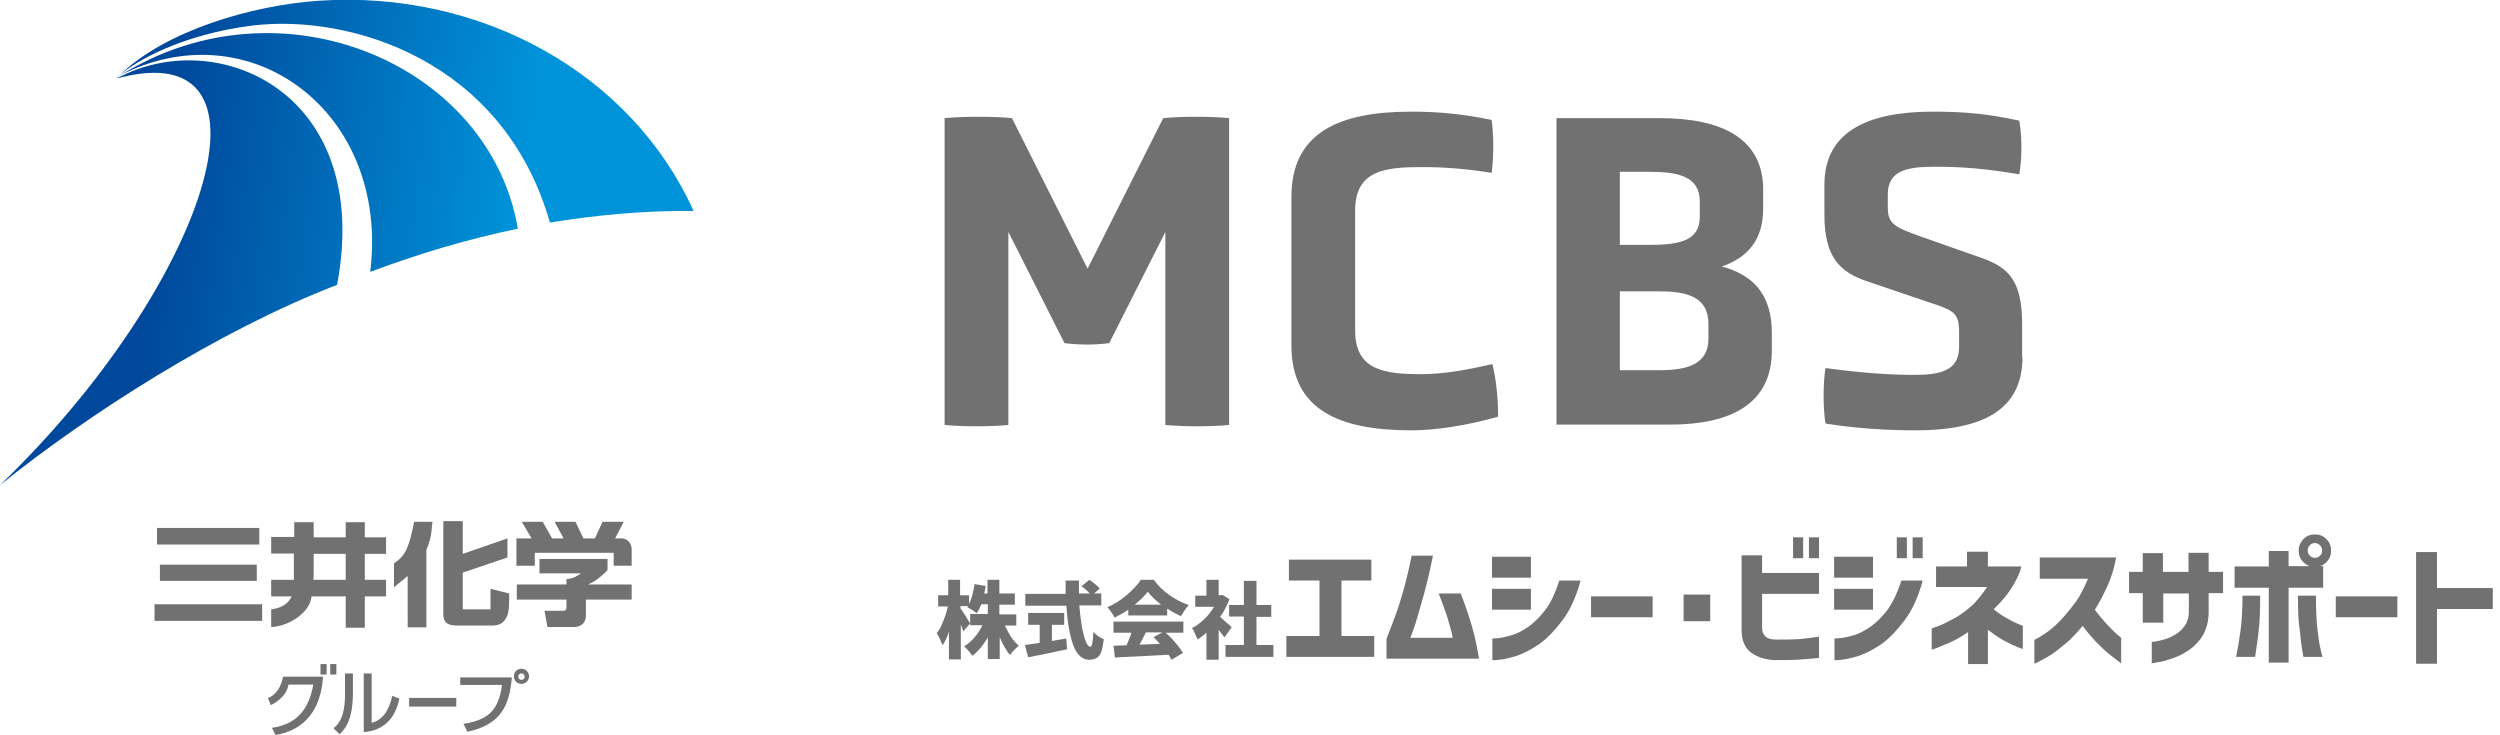
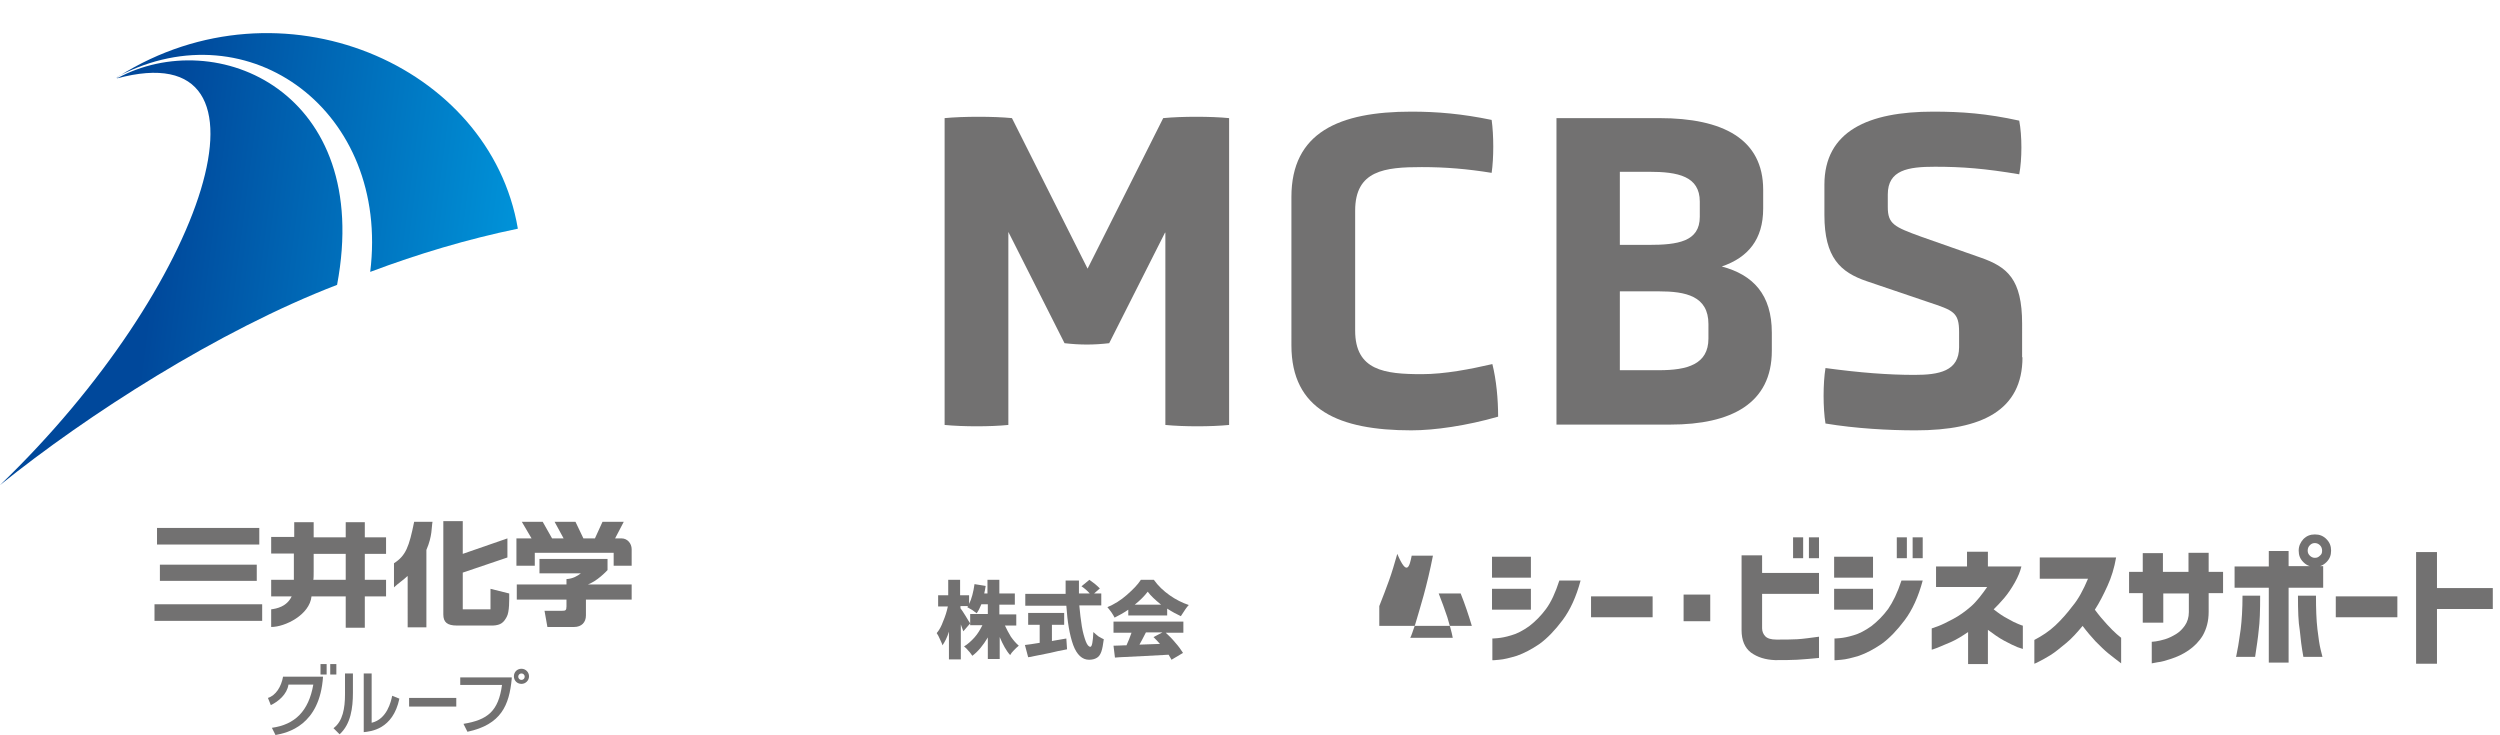
<svg xmlns="http://www.w3.org/2000/svg" version="1.1" id="レイヤー_1" x="0px" y="0px" width="694.2px" height="204.1px" viewBox="0 0 694.2 204.1" enable-background="new 0 0 694.2 204.1" xml:space="preserve">
  <g>
    <g>
      <g>
        <g>
          <linearGradient id="SVGID_1_" gradientUnits="userSpaceOnUse" x1="-461.421" y1="-2507.581" x2="-305.421" y2="-2487.581" gradientTransform="matrix(0.63 0 0 0.63 339.923 1602.299)">
            <stop offset="0" style="stop-color:#00489B" />
            <stop offset="1" style="stop-color:#0093D9" />
          </linearGradient>
-           <path fill="url(#SVGID_1_)" d="M32.9,21.2C32.9,21.2,32.9,21.2,32.9,21.2C33,21.2,33,21.2,32.9,21.2      C33,21.2,32.9,21.2,32.9,21.2z" />
          <linearGradient id="SVGID_00000099648089847785278610000014730798775035178121_" gradientUnits="userSpaceOnUse" x1="-460.926" y1="-2511.445" x2="-304.926" y2="-2491.444" gradientTransform="matrix(0.63 0 0 0.63 339.923 1602.299)">
            <stop offset="0" style="stop-color:#00489B" />
            <stop offset="1" style="stop-color:#0093D9" />
          </linearGradient>
-           <path fill="url(#SVGID_00000099648089847785278610000014730798775035178121_)" d="M70,7.1c27.1-3.3,69.8,9.5,82.7,54.7      c12.7-2.1,27-3.4,39.9-3.2c-17.2-38.2-59-61.4-104-58.4C70.3,1.4,45.7,8.5,33,21.1c0,0,0.1,0,0.1-0.1C37.7,16.9,50.5,9.6,70,7.1      z" />
          <linearGradient id="SVGID_00000087410610730533140520000011665784378203095473_" gradientUnits="userSpaceOnUse" x1="-461.562" y1="-2506.485" x2="-305.562" y2="-2486.485" gradientTransform="matrix(0.63 0 0 0.63 339.923 1602.299)">
            <stop offset="0" style="stop-color:#00489B" />
            <stop offset="1" style="stop-color:#0093D9" />
          </linearGradient>
          <path fill="url(#SVGID_00000087410610730533140520000011665784378203095473_)" d="M32.3,21.8C32.3,21.8,32.3,21.8,32.3,21.8      C32.3,21.8,32.4,21.8,32.3,21.8C32.3,21.8,32.3,21.8,32.3,21.8z" />
          <linearGradient id="SVGID_00000174590478944509944750000010086674166715433120_" gradientUnits="userSpaceOnUse" x1="-464.171" y1="-2486.136" x2="-308.171" y2="-2466.136" gradientTransform="matrix(0.63 0 0 0.63 339.923 1602.299)">
            <stop offset="0" style="stop-color:#00489B" />
            <stop offset="1" style="stop-color:#0093D9" />
          </linearGradient>
          <path fill="url(#SVGID_00000174590478944509944750000010086674166715433120_)" d="M102.8,75.5c13.3-5,27-9.1,41-12      C136.1,17.9,78-7.1,33.1,21.1c0,0,0,0-0.1,0C69.2,2.3,108.3,30.9,102.8,75.5z" />
          <linearGradient id="SVGID_00000080168014946889788480000000392243940431992486_" gradientUnits="userSpaceOnUse" x1="-461.483" y1="-2507.099" x2="-305.483" y2="-2487.099" gradientTransform="matrix(0.63 0 0 0.63 339.923 1602.299)">
            <stop offset="0" style="stop-color:#00489B" />
            <stop offset="1" style="stop-color:#0093D9" />
          </linearGradient>
          <path fill="url(#SVGID_00000080168014946889788480000000392243940431992486_)" d="M33,21.1C33,21.1,33,21.2,33,21.1      c-0.3,0.2-0.5,0.4-0.7,0.6v0C32.6,21.6,32.8,21.3,33,21.1z" />
          <linearGradient id="SVGID_00000140731805011258548950000007056391282265484684_" gradientUnits="userSpaceOnUse" x1="-472.479" y1="-2421.328" x2="-316.479" y2="-2401.328" gradientTransform="matrix(0.63 0 0 0.63 339.923 1602.299)">
            <stop offset="0" style="stop-color:#00489B" />
            <stop offset="1" style="stop-color:#0093D9" />
          </linearGradient>
          <path fill="url(#SVGID_00000140731805011258548950000007056391282265484684_)" d="M0,134.7c24.2-19.5,60.6-42.9,93.6-55.6      c10.1-53.6-33.5-72.4-61.2-57.3c0,0,0,0,0,0C80.6,8.7,57.3,79.6,0,134.7z" />
          <linearGradient id="SVGID_00000018198375161520900820000004096273202856233640_" gradientUnits="userSpaceOnUse" x1="-461.57" y1="-2506.421" x2="-305.57" y2="-2486.421" gradientTransform="matrix(0.63 0 0 0.63 339.923 1602.299)">
            <stop offset="0" style="stop-color:#00489B" />
            <stop offset="1" style="stop-color:#0093D9" />
          </linearGradient>
          <path fill="url(#SVGID_00000018198375161520900820000004096273202856233640_)" d="M32.3,21.8L32.3,21.8      C32.3,21.8,32.3,21.8,32.3,21.8C32.3,21.8,32.3,21.8,32.3,21.8z" />
        </g>
      </g>
      <g>
        <path fill="#727171" d="M43.6,146.6H72v4.6H43.6V146.6z M44.4,156.8h26.9v4.5H44.4V156.8z M42.9,167.8h29.9v4.6H42.9V167.8z" />
        <path fill="#727171" d="M81.7,153.7h-6.4v-4.6h6.4V145h5.4v4.2h8.9V145h5.3v4.2h5.9v4.6h-5.9v7.2h5.9v4.6h-5.9v8.7h-5.3v-8.7     h-9.5c-0.5,5.1-7.3,8.5-11.2,8.5v-4.9c1.5-0.2,4.3-0.7,5.7-3.6h-5.7V161h6.3c0-0.4,0-0.6,0-1V153.7z M87.1,158.6     c0,0.8,0,2.1-0.1,2.4h9v-7.2h-8.9V158.6z" />
        <path fill="#727171" d="M113.1,160c-0.8,0.8-2.9,2.3-3.7,3.1c0,0,0-4,0-6.7c3.3-2.1,4.2-4.6,5.6-11.5l5.1,0     c-0.3,1.4,0,3.9-1.7,7.8v21.5h-5.2V160z M128.5,144.9v8.9l12.4-4.3v5.3l-12.4,4.2v10.2h7.7c0,0,0-4.7,0-5.7l5.2,1.3     c0,1.7,0.1,5.1-0.7,6.5c-0.8,1.5-1.6,2.3-3.8,2.4h-10c-2.7,0-3.8-0.9-3.8-3.1v-25.9H128.5z" />
        <g>
          <path fill="#727171" d="M175.4,157.1v-4.6c0-1.6-1.2-3-2.8-3h-1.8l2.4-4.6h-5.9l-2.1,4.6H162l-2.2-4.6h-5.8l2.5,4.6h-3.2      l-2.6-4.6h-5.8l2.7,4.6h-4.2v7.6h5.1v-3.6h21.9v3.6H175.4z" />
          <path fill="#727171" d="M162.9,162.4c2.8-0.8,5.8-4.1,5.8-4.1l0-3.1l-18.9,0v4h11.5c-0.9,0.7-2.2,1.5-4,1.6c0,1,0,1.5,0,1.5      h-13.8v4.2h13.8v1.9c0,1.1-0.3,1.2-1.2,1.2h-4.9l0.8,4.5h7.4c2.1,0,3.3-1.3,3.3-3.2v-4.4h12.7v-4.2H162.9z" />
        </g>
      </g>
      <g>
        <path fill="#727171" d="M98,192.3c0,4.3-0.6,8.8-3.7,11.6l-1.7-1.7c2.6-1.9,3.2-5.6,3.2-9.4V187H98V192.3z M103.2,200.7     c4.3-1,5.4-6,5.7-7.5l2,0.8c-1.8,8.6-8,9.1-9.9,9.3v-16.3h2.2V200.7z" />
        <path fill="#727171" d="M126.7,193.8v2.4h-13.1v-2.4H126.7z" />
        <path fill="#727171" d="M142.1,188.1h-14.3v2.1h11.6c-1,7.3-4,9.7-10.7,10.8l1.1,2.2c9.4-2,11.6-7.4,12.3-14.7V188.1z" />
        <rect x="89" y="184.4" fill="#727171" width="1.7" height="2.9" />
        <rect x="91.7" y="184.4" fill="#727171" width="1.7" height="2.9" />
        <path fill="#727171" d="M144.8,185.7c-1.2,0-2.1,0.9-2.1,2.1c0,1.2,0.9,2.1,2.1,2.1c1.2,0,2.1-1,2.1-2.1     C146.9,186.7,146,185.7,144.8,185.7z M144.8,188.8c-0.5,0-0.9-0.4-0.9-0.9c0-0.5,0.4-0.9,0.9-0.9c0.5,0,0.9,0.4,0.9,0.9     C145.7,188.4,145.3,188.8,144.8,188.8z" />
        <path fill="#727171" d="M78.6,187.9c-0.5,2.8-2,5.2-4.2,5.9l0.8,2c2.1-1,4.5-3,4.9-5.7H87c-1.3,7.4-5.1,11.1-11.5,12l1,2     c3.3-0.6,12.3-2.6,13.2-16.2H78.6z" />
      </g>
    </g>
    <g>
      <path fill="#727171" d="M323.5,64.6L308,95.3c-4.4,0.5-8,0.5-12.4,0L280,64.4v53.6c-5,0.5-12.5,0.5-17.7,0V32.8    c5.2-0.5,13.7-0.5,18.7,0l21,41.8l21-41.8c5.1-0.5,13.3-0.5,18.3,0v85.2c-5,0.5-12.6,0.5-17.7,0V64.6z" />
      <path fill="#727171" d="M358.6,54.7c0-17.9,13.2-23.7,33.3-23.7c7.2,0,14.1,0.6,22.3,2.3c0.6,4.3,0.6,10.6,0,14.7    c-6.8-1.1-12.8-1.6-19.4-1.6c-10.3,0-18.5,0.9-18.5,12.1v33.3c0,11.1,8.2,12.1,18.5,12.1c6.4,0,13.5-1.4,19.6-2.8    c1.1,4.4,1.6,9.7,1.6,14.6c-8.7,2.5-17.6,3.8-24.1,3.8c-20.1,0-33.3-5.7-33.3-23.6V54.7z" />
      <path fill="#727171" d="M492,97.4c0,14.6-11.2,20.5-28.2,20.5h-31.6V32.8h28.6c17.6,0,28.8,5.8,28.8,19.9v5.2    c0,8.6-4.2,13.6-11.5,16.1c8.7,2.3,13.9,7.8,13.9,18.4V97.4z M472,56c0-7.1-6.1-8.3-14.1-8.3h-8.1v20.3h8c8.1,0,14.2-0.9,14.2-7.8    V56z M474.4,90c0-7.8-6.3-9.1-13.8-9.1h-10.8v21.9h10.9c7.8,0,13.7-1.6,13.7-8.8V90z" />
      <path fill="#727171" d="M561.6,99.2c0,14.7-11.2,20.3-29.7,20.3c-7.4,0-16.6-0.5-25-1.9c-0.7-4.3-0.7-11.1,0-15.4    c9.6,1.3,17.5,1.9,24.7,1.9c6.8,0,12.4-1,12.4-7.7v-4.2c0-5.5-1.6-6-8.5-8.3l-17.1-5.8c-7.4-2.5-11.8-6.6-11.8-18.4v-8.4    c0-14.9,12.2-20.3,30.2-20.3c7.9,0,14.8,0.5,23.9,2.5c0.8,4.2,0.8,10.7,0,14.9c-9.5-1.6-15.8-2.1-23.4-2.1    c-7.5,0-13.1,0.9-13.1,7.7v3.5c0,4.7,1.8,5.5,9.2,8.2l16.5,5.8c7.5,2.6,11.6,6,11.6,18.4V99.2z" />
    </g>
    <g>
      <path fill="#727171" d="M279,173.6c0.5,1.1,1.1,2.2,1.7,3.2c0.7,1,1.4,1.8,2.2,2.5c-0.4,0.3-0.8,0.7-1.3,1.2    c-0.5,0.5-0.9,1-1.1,1.4c-1.1-1.2-2-2.9-2.9-5v6.1h-3.3V177c-1.3,2.2-2.7,3.9-4.3,5.1c-0.3-0.4-0.6-0.9-1.1-1.4    c-0.4-0.5-0.8-0.9-1.2-1.2c1-0.6,2-1.5,2.9-2.5c0.9-1,1.6-2.2,2.2-3.4h-3.4v-3.1h4.9v-2.7h-1.8c-0.4,1-0.8,1.8-1.3,2.5    c-0.3-0.2-0.7-0.5-1.2-0.9c-0.6-0.3-1-0.6-1.4-0.8l0.2-0.3h-2.1v0.6c0.3,0.4,0.8,1.1,1.4,2.1c0.6,1,1,1.7,1.3,2.1l-1.9,2.2    c-0.2-0.6-0.5-1.3-0.7-1.9v9.7h-3.3v-7.7c-0.5,1.6-1.1,2.8-1.8,3.8c-0.1-0.5-0.4-1-0.7-1.7c-0.3-0.7-0.6-1.3-0.9-1.7    c0.7-0.8,1.3-1.9,1.8-3.3c0.6-1.4,1-2.7,1.3-4.1h-2.7v-3.1h2.8V161h3.3v4.3h2.5v2.4c0.7-1.4,1.2-3.3,1.5-5.5l3.1,0.5    c-0.1,0.9-0.3,1.6-0.4,2.1h0.9V161h3.3v3.8h4.3v3.1h-4.3v2.7h4.7v3.1H279z" />
      <path fill="#727171" d="M292.1,178l0.5-0.1c1.7-0.3,2.9-0.5,3.5-0.6l0.2,3c-1.6,0.3-3.2,0.6-4.7,1c-1.6,0.3-3.1,0.6-4.5,0.9    c-0.3,0.1-0.6,0.1-0.9,0.2c-0.3,0-0.5,0.1-0.7,0.1l-0.9-3.4c0.9-0.1,2.3-0.3,4.1-0.6v-5h-3.2v-3.3h10v3.3h-3.4V178z M299.7,168.1    c0.2,2.1,0.4,4,0.7,5.8s0.7,3.1,1.1,4.2c0.4,1,0.8,1.5,1.3,1.5c0.4,0,0.7-1.4,0.8-4.1c0.4,0.4,0.9,0.8,1.4,1.2    c0.6,0.4,1.1,0.6,1.5,0.8c-0.2,1.5-0.4,2.7-0.7,3.5c-0.3,0.8-0.7,1.4-1.3,1.7c-0.5,0.3-1.2,0.5-2.1,0.5c-1.9,0-3.4-1.4-4.4-4.1    c-1-2.8-1.6-6.4-1.9-10.9h-11.4v-3.3h11.2c0-1.6,0-2.8,0-3.7h3.7c0,0.9,0,1.6,0,2.1l0,1.5h3c-0.6-0.7-1.4-1.4-2.3-2l2.2-1.8    c0.5,0.4,1.1,0.8,1.6,1.2s1,0.9,1.3,1.2l-1.6,1.4h2v3.3H299.7z" />
      <path fill="#727171" d="M313.3,169.3c-1.3,0.9-2.6,1.6-3.8,2.2c-0.2-0.4-0.5-0.9-0.9-1.5s-0.8-1-1.1-1.4c1.9-0.8,3.7-1.9,5.4-3.4    s3-2.8,3.9-4.2h3.6c1.2,1.7,2.7,3.1,4.4,4.3s3.5,2.1,5.3,2.7c-0.6,0.6-1.3,1.7-2.2,3.1c-1.1-0.5-2.4-1.2-3.8-2.1v1.9h-10.8V169.3z     M323.6,175.6c1,0.9,1.9,1.8,2.8,2.9c0.9,1,1.6,2,2.1,2.8l-3.2,1.9c-0.2-0.3-0.4-0.8-0.8-1.4c-4.1,0.2-8.6,0.5-13.6,0.7l-1.3,0.1    l-0.4-3.3c1.3,0,2.2-0.1,2.9-0.1l0.7,0c0.5-1.1,1-2.3,1.4-3.5h-5v-3.1h19.4v3.1H323.6z M322.4,167.9c-1.6-1.3-2.9-2.5-3.7-3.6    c-0.9,1.2-2.1,2.4-3.6,3.6H322.4z M318.2,175.6c-0.8,1.6-1.4,2.7-1.8,3.4l5.7-0.2c-0.6-0.7-1.2-1.3-1.8-1.9l2.5-1.3H318.2z" />
-       <path fill="#727171" d="M340,177c-0.4-0.6-0.9-1.2-1.6-2.1v8.3H335v-7.5c-0.8,0.7-1.7,1.4-2.5,1.9c-0.1-0.5-0.4-1-0.7-1.7    c-0.3-0.7-0.6-1.2-0.8-1.5c1.2-0.6,2.3-1.4,3.4-2.5c1.1-1,2-2.2,2.7-3.4h-5.2v-3.1h3.1V161h3.4v4.3h0.5l0.6-0.1l1.9,1.2    c-0.7,1.7-1.5,3.4-2.6,4.9c0.5,0.4,1.1,1,1.8,1.6c0.7,0.6,1.2,1,1.4,1.3L340,177z M348.9,179.1h4.7v3.3h-13.3v-3.3h5.1v-7.9h-4.1    V168h4.1v-6.7h3.5v6.7h4.1v3.3h-4.1V179.1z" />
-       <path fill="#727171" d="M357.2,182.4v-5.8h9.2v-15.4h-8.5v-5.8h22.9v5.8h-8.3v15.4h9.1v5.8H357.2z" />
-       <path fill="#727171" d="M392,154.3h5.9c-0.8,4.1-1.7,7.8-2.6,11.1c-0.9,3.2-1.7,5.9-2.3,7.9c-0.7,2-1.1,3.3-1.4,3.8h11.8    c-0.3-1.7-0.9-3.6-1.5-5.7c-0.7-2.1-1.5-4.3-2.4-6.6h6.1c1.2,3,2.2,6,3.1,9c0.9,3.1,1.5,6.1,2,9.1h-25.7v-5.5    c1-2.5,1.9-4.9,2.7-7.1s1.5-4.6,2.3-7.4C390.7,160.2,391.4,157.3,392,154.3z" />
+       <path fill="#727171" d="M392,154.3h5.9c-0.8,4.1-1.7,7.8-2.6,11.1c-0.9,3.2-1.7,5.9-2.3,7.9c-0.7,2-1.1,3.3-1.4,3.8h11.8    c-0.3-1.7-0.9-3.6-1.5-5.7c-0.7-2.1-1.5-4.3-2.4-6.6h6.1c1.2,3,2.2,6,3.1,9h-25.7v-5.5    c1-2.5,1.9-4.9,2.7-7.1s1.5-4.6,2.3-7.4C390.7,160.2,391.4,157.3,392,154.3z" />
      <path fill="#727171" d="M414.3,160.4v-5.8h10.8v5.8H414.3z M433,161.2h5.9c-1.2,4.5-2.9,8.2-5,11c-2.1,2.8-4.2,5-6.4,6.6    c-2.2,1.5-4.3,2.6-6.3,3.3c-2,0.6-3.6,1-4.9,1.1c-1.3,0.1-1.9,0.2-1.9,0.1v-6c0,0,0.5,0,1.5-0.1c1-0.1,2.2-0.3,3.8-0.8    c1.5-0.4,3.2-1.3,4.9-2.5c1.7-1.3,3.3-2.9,4.7-4.8C430.7,167.2,431.9,164.6,433,161.2z M414.3,169.3v-5.8h10.8v5.8H414.3z" />
      <path fill="#727171" d="M441.8,171.4v-5.8h17.1v5.8H441.8z" />
      <path fill="#727171" d="M467.5,172.5v-7.4h7.4v7.4H467.5z" />
      <path fill="#727171" d="M483.6,175v-20.8h5.7v4.9h15.8v5.8h-15.8v9.6c0,0.9,0.4,1.7,0.9,2.2c0.6,0.6,1.6,0.9,3.1,0.9    c2.2,0,4.1,0,5.8-0.1s3.7-0.4,6-0.7v5.9c-2.2,0.2-4.2,0.4-6.1,0.5c-1.8,0.1-3.9,0.1-6.1,0.1c-2.7-0.1-4.9-0.8-6.7-2.1    C484.5,179.9,483.6,177.8,483.6,175z M497.9,155v-5.8h2.8v5.8H497.9z M502.3,155v-5.8h2.8v5.8H502.3z" />
      <path fill="#727171" d="M509.3,160.4v-5.8h10.8v5.8H509.3z M528,161.2h5.9c-1.2,4.5-2.9,8.2-5,11c-2.1,2.8-4.2,5-6.4,6.6    c-2.2,1.5-4.3,2.6-6.3,3.3c-2,0.6-3.6,1-4.9,1.1c-1.3,0.1-1.9,0.2-1.9,0.1v-6c0,0,0.5,0,1.5-0.1c1-0.1,2.2-0.3,3.8-0.8    c1.5-0.4,3.2-1.3,4.9-2.5c1.7-1.3,3.3-2.9,4.7-4.8C525.6,167.2,526.9,164.6,528,161.2z M509.3,169.3v-5.8h10.8v5.8H509.3z     M526.7,155v-5.8h2.8v5.8H526.7z M531.1,155v-5.8h2.8v5.8H531.1z" />
      <path fill="#727171" d="M551.8,163h-14.2v-5.7h8.6v-4.1h5.8v4.1h9.3c-0.3,1.3-0.9,2.8-1.8,4.4c-0.9,1.6-1.9,3.1-3,4.4    c-1.1,1.3-2.1,2.3-2.9,3.1c1.4,1.1,2.7,2,3.9,2.6c1.2,0.7,2.2,1.2,3,1.5c0.8,0.3,1.2,0.5,1.2,0.4v6.5c0,0-0.6-0.2-1.5-0.5    c-1-0.4-2.2-1-3.7-1.8s-3-1.9-4.5-3v9.5h-5.5v-8.9c-1.6,1.1-3.2,2.1-4.8,2.8s-2.8,1.2-3.8,1.6s-1.5,0.5-1.5,0.5v-5.9    c0,0,0.6-0.2,1.7-0.6c1.1-0.4,2.5-1.1,4.2-2c1.7-0.9,3.4-2.1,5-3.5S550.4,165,551.8,163z" />
      <path fill="#727171" d="M579.8,160.7h-13.4v-5.9h21.2c-0.5,2.9-1.3,5.5-2.4,7.9c-1.1,2.4-2.2,4.6-3.5,6.6c1.1,1.5,2.2,2.8,3.3,4    c1.1,1.2,2,2.1,2.8,2.8c0.8,0.7,1.2,1,1.2,1v7.1c-1.3-1-2.5-1.9-3.6-2.8s-2.2-2-3.5-3.3c-1.2-1.3-2.4-2.7-3.6-4.3    c-1.5,1.8-3,3.5-4.6,4.8s-3,2.5-4.3,3.3c-1.3,0.8-2.4,1.4-3.2,1.8c-0.8,0.4-1.2,0.6-1.3,0.6v-6.6c2.1-1.1,4.1-2.4,5.8-4    c1.7-1.6,3.3-3.4,4.8-5.4C577.1,166.4,578.5,163.8,579.8,160.7z" />
      <path fill="#727171" d="M600.6,172.9H595v-8.2h-3.8v-5.9h3.8v-5.2h5.6v5.2h7.1v-5.3h5.6v5.3h4v5.9h-4v5.2c0,2.6-0.6,4.7-1.6,6.5    c-1,1.7-2.4,3.1-4,4.2s-3.2,1.8-4.7,2.3c-1.5,0.5-2.8,0.9-3.9,1c-1,0.2-1.6,0.3-1.6,0.3v-6c0,0,0.4,0,1.1-0.1    c0.7-0.1,1.6-0.3,2.6-0.6c1-0.3,2-0.8,3-1.4s1.8-1.4,2.5-2.4c0.7-1,1.1-2.3,1.1-3.7v-5.2h-7.1V172.9z" />
      <path fill="#727171" d="M645.1,157.3v5.9h-9.6V184H630v-20.8h-9.5v-5.9h9.5V153h5.5v4.2H645.1z M622.7,165.4h4.9    c0,4.2-0.1,7.4-0.4,9.6c-0.2,2.2-0.6,4.7-1,7.4h-5.3c0,0,0.2-0.7,0.4-2c0.3-1.3,0.5-3.2,0.9-5.7    C622.5,172.2,622.7,169.1,622.7,165.4z M638.1,165.4h5c0,3.6,0.1,6.7,0.4,9.3c0.3,2.6,0.6,4.5,0.9,5.7c0.3,1.3,0.5,1.9,0.5,2h-5.3    c-0.5-2.7-0.8-5.2-1-7.4C638.2,172.8,638.1,169.6,638.1,165.4z M639.6,149.7c0.9-0.9,1.9-1.3,3.2-1.3s2.3,0.4,3.2,1.3    c0.9,0.9,1.3,1.9,1.3,3.2c0,1.3-0.4,2.3-1.3,3.2c-0.9,0.9-1.9,1.3-3.2,1.3s-2.3-0.4-3.2-1.3c-0.9-0.9-1.3-1.9-1.3-3.2    C638.3,151.6,638.8,150.6,639.6,149.7z M644.8,152.9c0-0.6-0.2-1.1-0.6-1.5c-0.4-0.4-0.9-0.6-1.4-0.6c-0.6,0-1,0.2-1.4,0.6    s-0.6,0.9-0.6,1.5c0,0.6,0.2,1,0.6,1.4c0.4,0.4,0.9,0.6,1.4,0.6c0.6,0,1-0.2,1.4-0.6C644.7,153.9,644.8,153.5,644.8,152.9z" />
      <path fill="#727171" d="M648.6,171.4v-5.8h17.1v5.8H648.6z" />
      <path fill="#727171" d="M692.2,163.3v5.8h-15.5v15.2h-5.8v-31h5.8v10H692.2z" />
    </g>
  </g>
</svg>